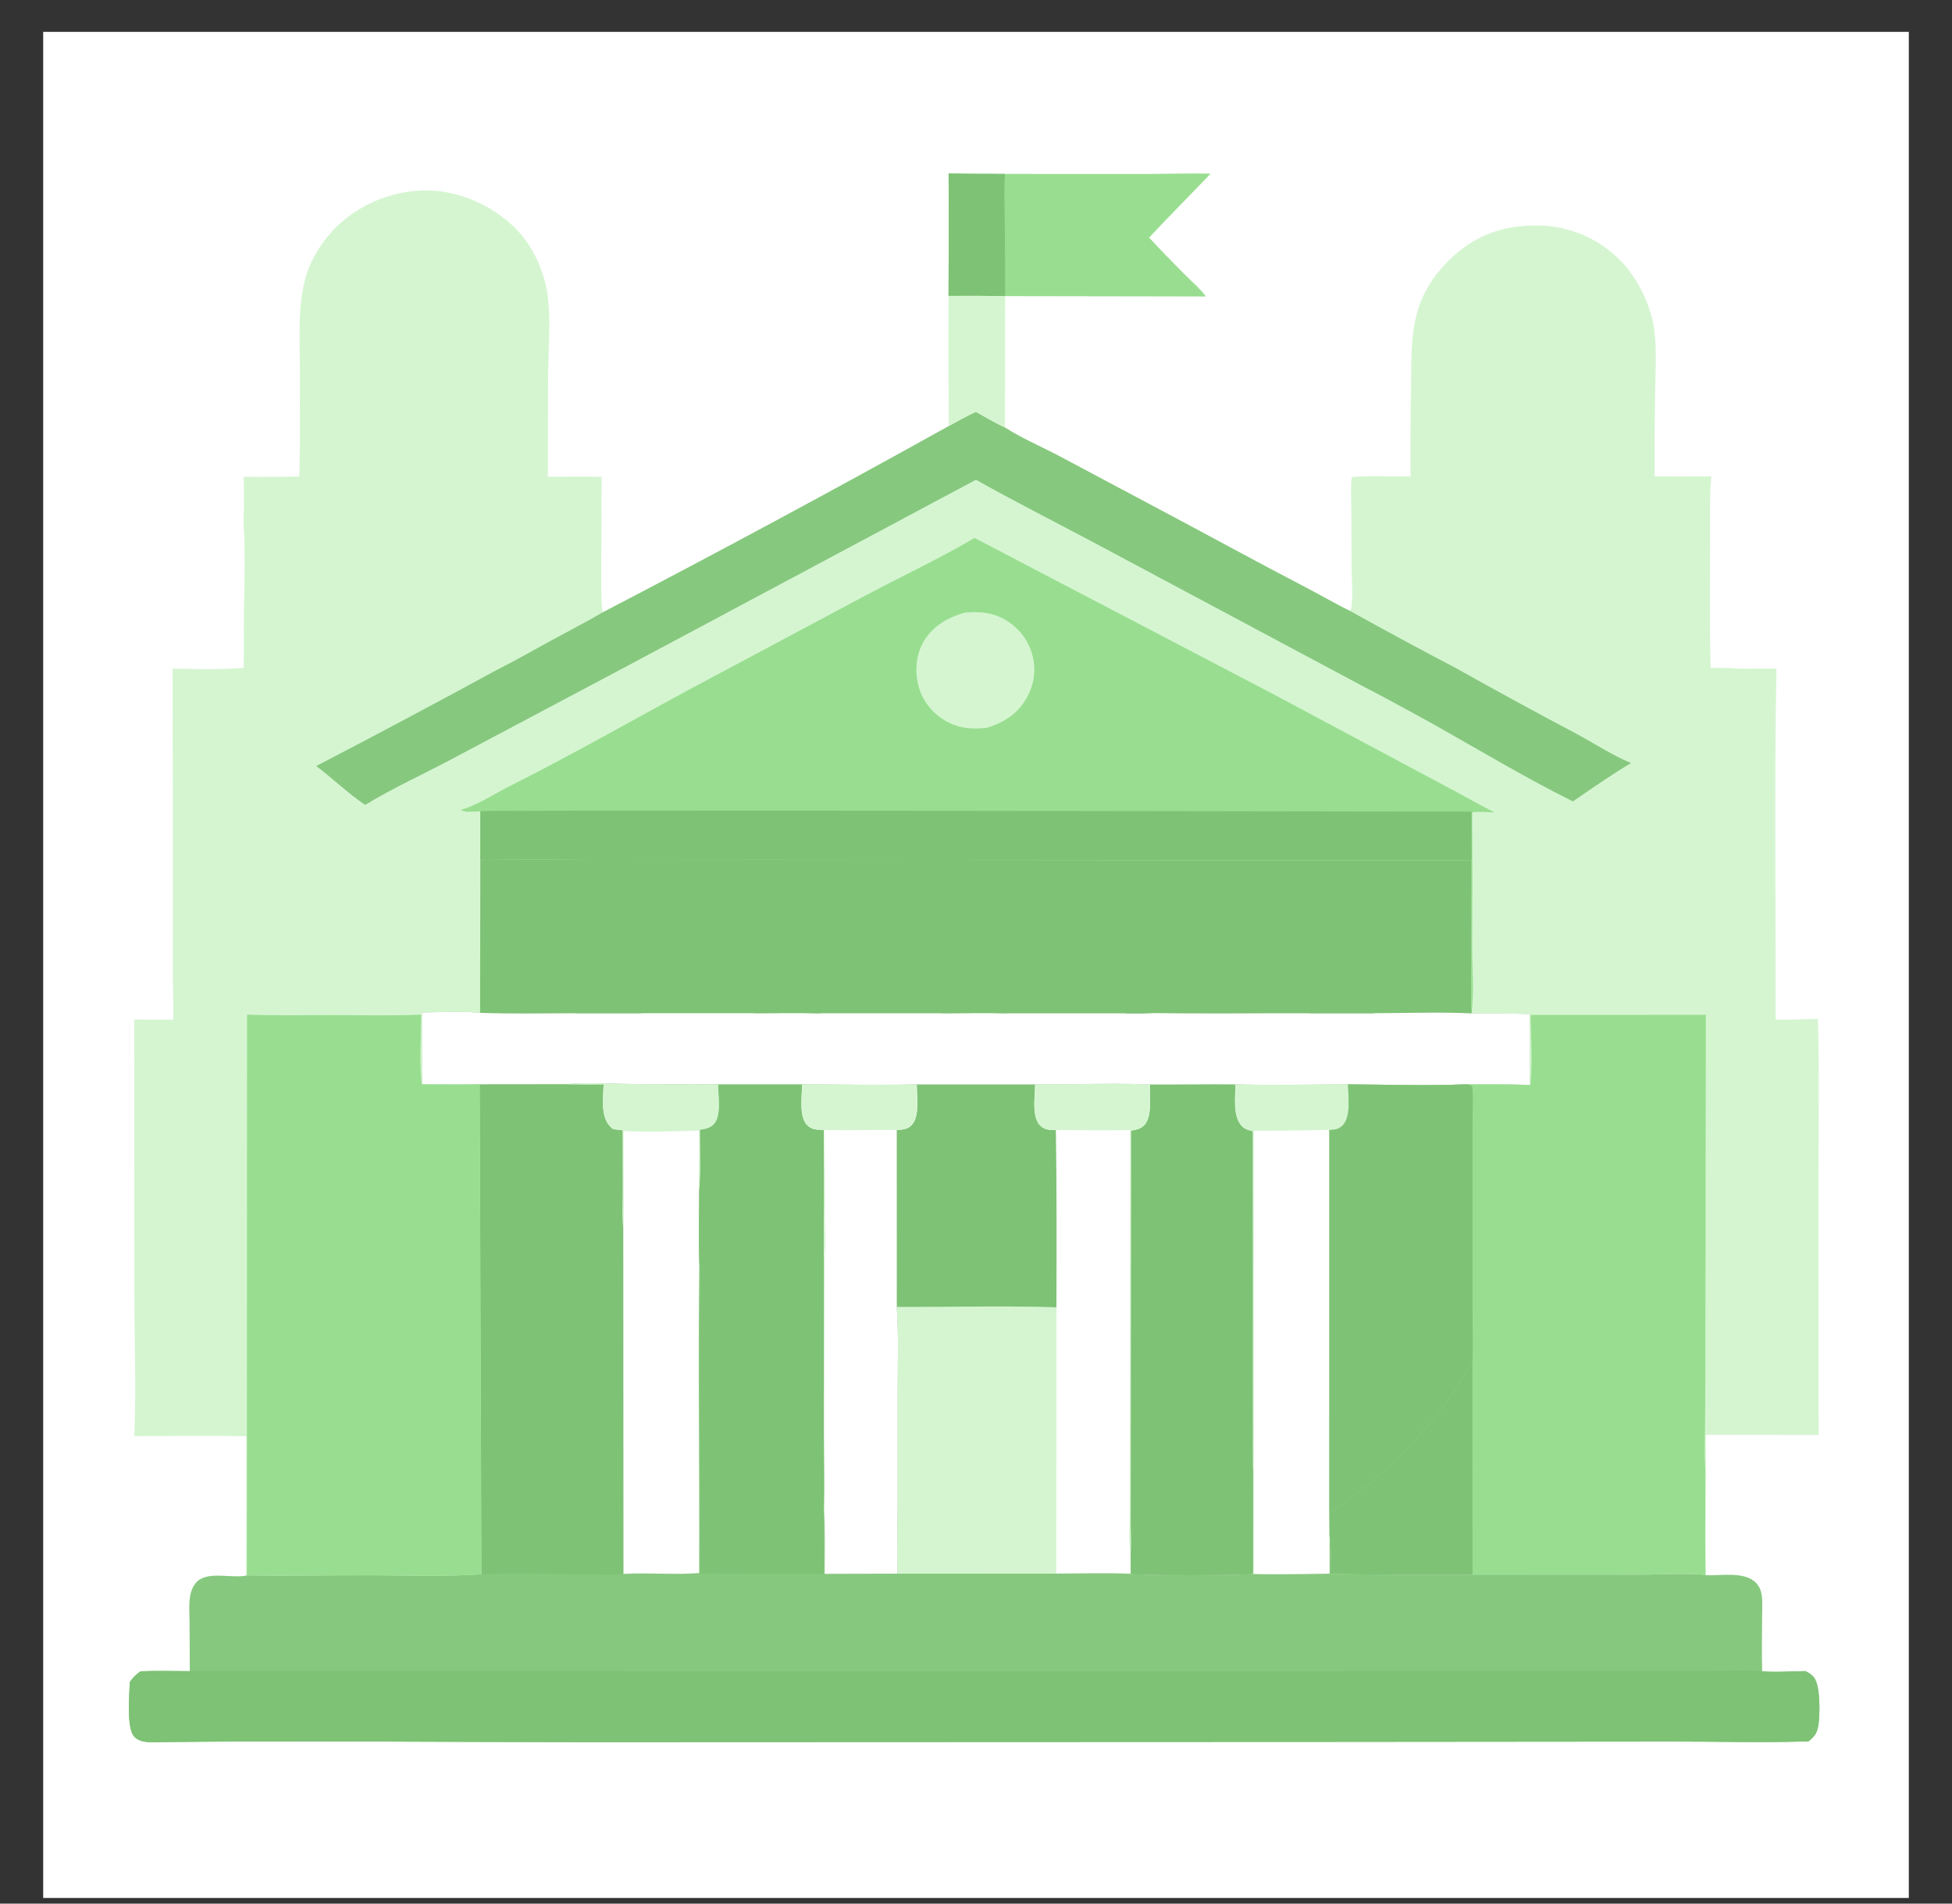
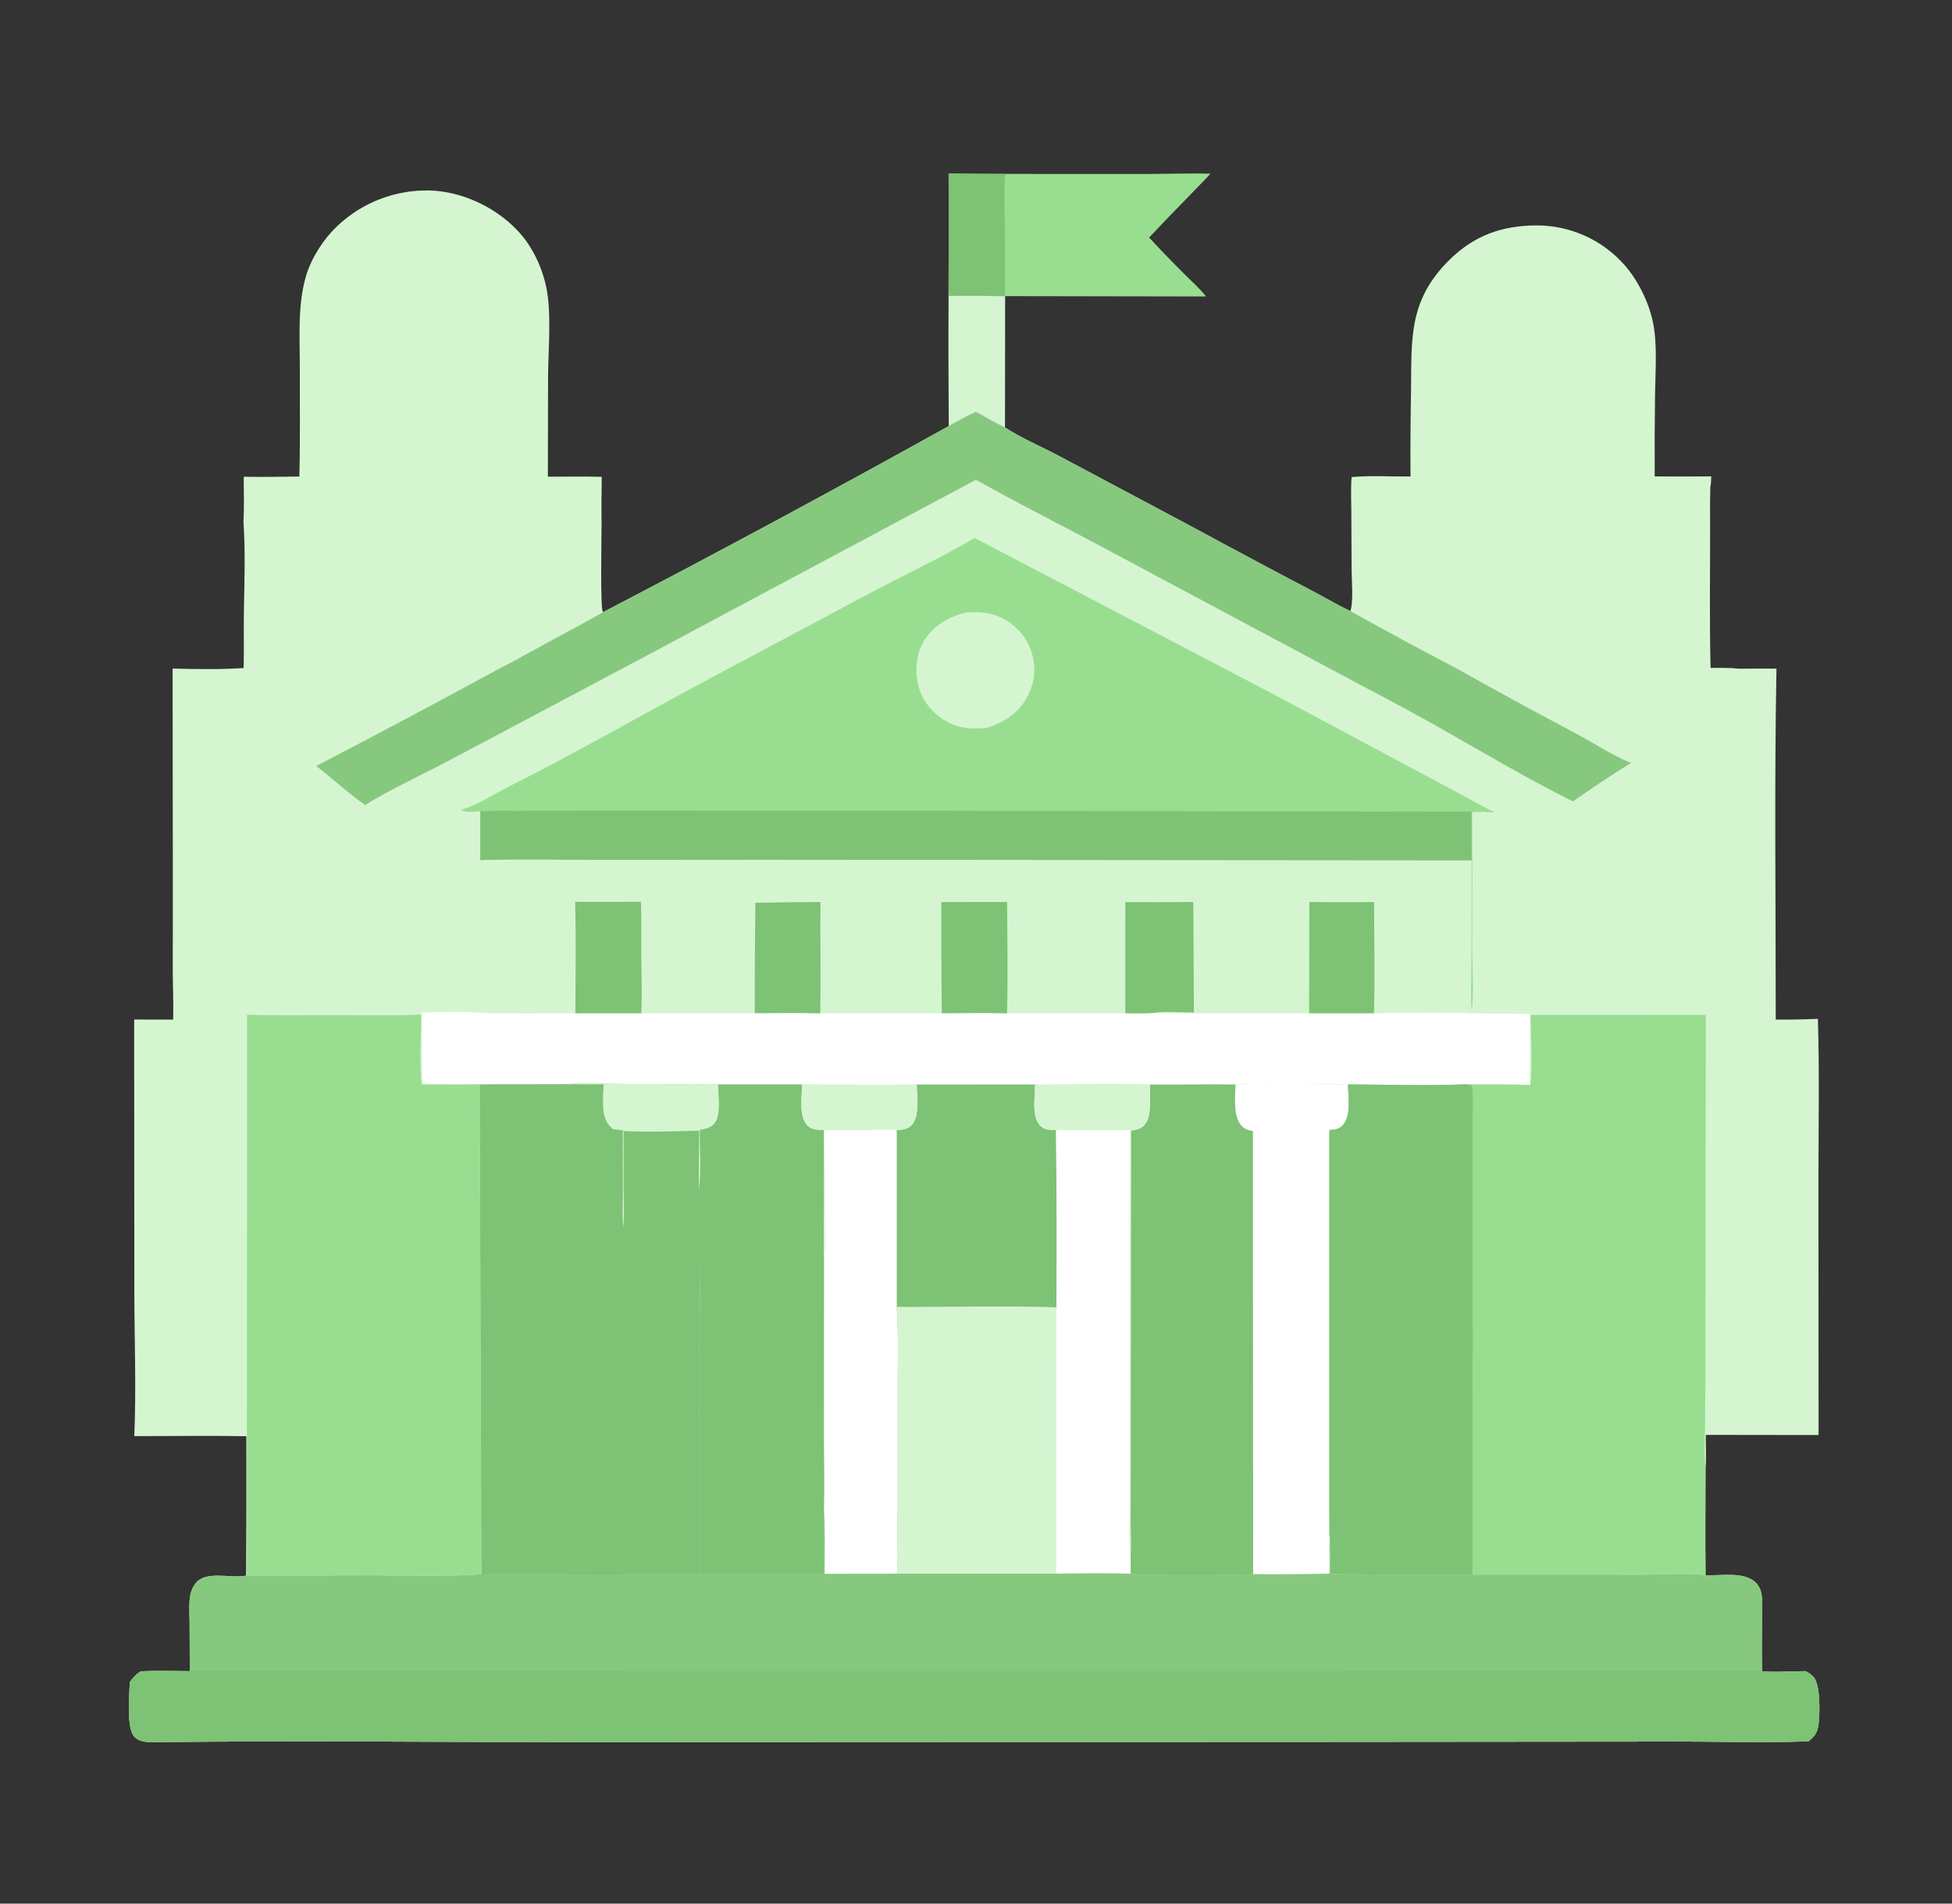
<svg xmlns="http://www.w3.org/2000/svg" width="40" height="39" viewBox="0 0 40 39" fill="none">
  <rect x="0" y="0" width="40" height="39" fill="#333333" stroke="none" />
  <g clip-path="url(#clip0_1111_27640)">
-     <path d="M0.884 0.653H39.115V38.884H0.884V0.653Z" fill="white" />
    <path d="M6.134 9.763C6.153 9.035 6.142 8.304 6.144 7.576C6.146 6.949 6.092 6.262 6.27 5.657C6.38 5.284 6.628 4.9 6.909 4.633C6.941 4.603 6.973 4.574 7.006 4.546C7.038 4.518 7.072 4.49 7.106 4.464C7.14 4.437 7.175 4.411 7.21 4.386C7.246 4.361 7.282 4.337 7.318 4.314C7.355 4.291 7.392 4.269 7.43 4.247C7.468 4.226 7.506 4.206 7.544 4.186C7.583 4.167 7.622 4.148 7.662 4.131C7.701 4.113 7.741 4.096 7.782 4.081C7.822 4.065 7.863 4.051 7.904 4.037C7.945 4.023 7.987 4.011 8.028 3.999C8.07 3.987 8.112 3.977 8.154 3.967C8.197 3.958 8.239 3.949 8.282 3.942C8.324 3.934 8.367 3.928 8.41 3.922C8.453 3.917 8.496 3.913 8.539 3.909C8.583 3.906 8.626 3.904 8.669 3.903C8.713 3.902 8.756 3.902 8.799 3.902C9.467 3.92 10.148 4.241 10.605 4.723C10.905 5.038 11.113 5.479 11.198 5.904C11.301 6.415 11.237 7.153 11.231 7.693L11.227 9.766C11.595 9.766 11.963 9.76 12.331 9.769C12.325 10.109 12.324 10.449 12.327 10.789C12.327 10.996 12.299 12.467 12.353 12.533C12.355 12.536 12.358 12.537 12.361 12.54C14.738 11.302 17.098 10.031 19.441 8.729C19.624 8.63 19.806 8.522 19.997 8.438C20.193 8.543 20.391 8.669 20.593 8.757C20.927 8.974 21.303 9.133 21.655 9.317L23.547 10.323C24.639 10.9 25.72 11.496 26.816 12.066C27.102 12.214 27.382 12.38 27.671 12.52C27.736 12.344 27.699 11.891 27.697 11.688L27.691 10.484C27.69 10.249 27.677 10.007 27.697 9.774C28.094 9.738 28.505 9.767 28.904 9.761C28.9 9.181 28.904 8.6 28.914 8.02C28.928 6.95 28.856 6.171 29.684 5.341C30.202 4.823 30.78 4.617 31.508 4.618C31.548 4.619 31.588 4.62 31.628 4.622C31.668 4.624 31.707 4.628 31.747 4.632C31.787 4.636 31.826 4.641 31.866 4.648C31.905 4.654 31.944 4.661 31.983 4.669C32.022 4.677 32.061 4.687 32.1 4.697C32.138 4.707 32.177 4.718 32.215 4.73C32.253 4.742 32.29 4.755 32.328 4.769C32.365 4.783 32.402 4.798 32.439 4.813C32.475 4.829 32.512 4.846 32.547 4.863C32.583 4.881 32.619 4.899 32.653 4.919C32.688 4.938 32.723 4.958 32.757 4.979C32.79 5 32.824 5.022 32.856 5.045C32.889 5.068 32.922 5.091 32.953 5.116C32.985 5.14 33.016 5.165 33.046 5.191C33.076 5.217 33.106 5.244 33.135 5.271C33.164 5.298 33.192 5.326 33.22 5.355C33.532 5.674 33.775 6.152 33.869 6.587C33.967 7.044 33.921 7.606 33.915 8.078C33.907 8.639 33.905 9.2 33.908 9.761C34.295 9.763 34.681 9.763 35.067 9.76C35.063 9.835 35.064 9.915 35.047 9.988C35.042 10.243 35.04 10.498 35.043 10.752C35.045 11.728 35.028 12.707 35.053 13.683C35.244 13.685 35.442 13.678 35.631 13.699L36.403 13.698C36.358 16.093 36.389 18.493 36.388 20.888C36.676 20.891 36.964 20.886 37.252 20.873C37.285 21.977 37.264 23.083 37.263 24.187L37.266 29.4L34.955 29.397C34.955 29.635 34.967 29.881 34.949 30.118C34.949 30.835 34.941 31.554 34.95 32.272C35.264 32.287 35.76 32.185 35.992 32.438C36.045 32.497 36.078 32.564 36.093 32.642C36.126 32.813 36.107 33.011 36.107 33.186C36.105 33.537 36.099 33.889 36.109 34.241C36.398 34.267 36.707 34.236 37 34.238C37.063 34.271 37.127 34.309 37.171 34.366C37.304 34.54 37.293 35.093 37.266 35.312C37.245 35.486 37.197 35.567 37.059 35.675C37.044 35.676 37.029 35.676 37.014 35.677C36.072 35.706 35.123 35.676 34.18 35.68L27.201 35.686L12.012 35.692C9.123 35.691 6.227 35.66 3.338 35.69C3.157 35.692 2.895 35.726 2.756 35.584C2.584 35.406 2.656 34.724 2.658 34.466C2.72 34.371 2.787 34.306 2.879 34.241C3.214 34.226 3.553 34.237 3.889 34.238L3.885 33.243C3.884 33.06 3.866 32.855 3.901 32.676C3.917 32.591 3.954 32.505 4.008 32.437C4.213 32.176 4.712 32.334 5.01 32.286C5.021 32.285 5.032 32.282 5.043 32.281C5.049 31.328 5.051 30.377 5.048 29.424C4.283 29.41 3.516 29.423 2.752 29.422C2.793 28.443 2.754 27.454 2.753 26.474L2.749 20.887C3.015 20.89 3.282 20.888 3.548 20.889C3.557 20.552 3.542 20.213 3.54 19.877L3.542 18.339L3.537 13.697C4.017 13.709 4.514 13.718 4.993 13.686C5.001 13.298 4.992 12.91 4.998 12.523C5.008 11.919 5.03 11.299 4.989 10.697C5.005 10.389 4.995 10.076 4.994 9.767C5.374 9.775 5.754 9.767 6.134 9.763Z" fill="#D5F5D1" />
    <path d="M11.595 22.211C12.057 22.173 12.537 22.203 13 22.209C13.573 22.217 14.145 22.21 14.717 22.214L16.439 22.214C17.22 22.217 18.003 22.233 18.785 22.216L21.212 22.215C21.993 22.22 22.784 22.186 23.563 22.217C24.148 22.221 24.734 22.207 25.318 22.215C26.084 22.238 26.855 22.217 27.622 22.216C27.628 22.451 27.692 22.873 27.515 23.055C27.435 23.137 27.351 23.148 27.242 23.15L27.242 31L27.245 31.465C27.288 31.713 27.266 31.994 27.264 32.246C28.233 32.265 29.204 32.256 30.173 32.258L33.679 32.26C33.928 32.26 34.751 32.221 34.95 32.272C35.264 32.287 35.76 32.185 35.992 32.438C36.045 32.497 36.078 32.564 36.093 32.642C36.126 32.813 36.107 33.011 36.107 33.186C36.105 33.538 36.099 33.89 36.109 34.241C36.398 34.267 36.707 34.236 37 34.238C37.063 34.271 37.127 34.309 37.171 34.366C37.304 34.54 37.293 35.093 37.266 35.312C37.245 35.486 37.197 35.567 37.059 35.675C37.044 35.676 37.029 35.676 37.014 35.677C36.072 35.706 35.123 35.676 34.18 35.68L27.201 35.686L12.012 35.692C9.123 35.691 6.227 35.66 3.338 35.69C3.157 35.692 2.895 35.726 2.756 35.584C2.584 35.406 2.656 34.724 2.658 34.466C2.72 34.371 2.787 34.306 2.879 34.241C3.214 34.226 3.553 34.237 3.889 34.238L3.885 33.243C3.884 33.06 3.866 32.856 3.901 32.676C3.917 32.591 3.954 32.505 4.008 32.437C4.213 32.176 4.712 32.334 5.01 32.286C5.021 32.285 5.032 32.282 5.043 32.281L5.058 32.276C5.927 32.286 6.798 32.271 7.667 32.273C8.395 32.276 9.139 32.303 9.866 32.252L9.83 22.213L11.595 22.211Z" fill="#87C87F" />
    <path d="M21.212 22.215C21.994 22.22 22.784 22.186 23.564 22.216C24.148 22.221 24.734 22.207 25.319 22.215C26.085 22.238 26.856 22.216 27.622 22.216C27.628 22.451 27.693 22.873 27.515 23.055C27.435 23.137 27.352 23.148 27.242 23.149L27.243 31L27.245 31.465L27.246 32.24C26.731 32.241 26.208 32.263 25.694 32.244L25.677 32.243C25.537 32.276 23.275 32.279 23.173 32.242C22.665 32.221 22.152 32.237 21.644 32.239L18.391 32.24C18.378 31.786 18.394 31.327 18.395 30.872L18.395 28.486C18.397 27.917 18.417 27.344 18.377 26.776L18.375 23.149C18.492 23.143 18.595 23.138 18.682 23.049C18.851 22.876 18.786 22.448 18.785 22.216L21.212 22.215Z" fill="white" />
    <path d="M25.319 22.215C26.084 22.238 26.856 22.216 27.622 22.216C27.628 22.451 27.693 22.873 27.515 23.055C27.435 23.137 27.352 23.148 27.242 23.149L27.243 31L27.245 31.465L27.246 32.24C26.731 32.241 26.208 32.263 25.694 32.244L25.676 32.243C25.537 32.276 23.275 32.279 23.173 32.242L23.17 31.819C23.181 31.616 23.171 31.405 23.169 31.201L23.174 23.163C23.272 23.149 23.359 23.135 23.434 23.066C23.621 22.895 23.554 22.455 23.564 22.216C24.148 22.221 24.734 22.207 25.319 22.215Z" fill="#7EC275" />
    <path d="M25.318 22.215C26.084 22.238 26.855 22.216 27.622 22.216C27.628 22.451 27.692 22.873 27.515 23.055C27.435 23.137 27.351 23.148 27.242 23.149L27.242 31L27.245 31.465L27.246 32.24C26.731 32.241 26.208 32.263 25.694 32.245L25.676 32.243L25.677 30.087L25.675 23.176C25.592 23.155 25.519 23.14 25.457 23.08C25.256 22.884 25.315 22.472 25.318 22.215Z" fill="white" />
-     <path d="M25.318 22.215C26.084 22.238 26.855 22.216 27.622 22.216C27.628 22.451 27.692 22.873 27.515 23.055C27.435 23.137 27.351 23.148 27.242 23.149C26.726 23.156 26.208 23.169 25.692 23.166L25.694 32.245L25.676 32.243L25.677 30.087L25.675 23.176C25.592 23.155 25.519 23.14 25.457 23.08C25.256 22.884 25.315 22.472 25.318 22.215Z" fill="#D5F5D1" />
    <path d="M23.169 31.201C23.377 31.149 23.588 31.129 23.795 31.069C24.491 30.868 25.074 30.473 25.678 30.087L25.676 32.243C25.537 32.276 23.275 32.279 23.173 32.242L23.17 31.819C23.181 31.616 23.171 31.405 23.169 31.201Z" fill="#7EC275" />
    <path d="M18.377 26.776C19.465 26.781 20.56 26.747 21.648 26.784L21.644 32.239L18.391 32.24C18.378 31.786 18.394 31.327 18.395 30.872L18.395 28.486C18.397 27.917 18.417 27.344 18.377 26.776Z" fill="#D5F5D1" />
    <path d="M18.785 22.217L21.212 22.215C21.211 22.449 21.138 22.872 21.307 23.051C21.404 23.153 21.506 23.152 21.637 23.152C21.655 24.362 21.652 25.574 21.648 26.784C20.56 26.747 19.465 26.781 18.377 26.776L18.375 23.149C18.492 23.143 18.595 23.139 18.682 23.05C18.851 22.876 18.786 22.449 18.785 22.217Z" fill="#7EC275" />
    <path d="M21.212 22.215C21.994 22.22 22.784 22.186 23.564 22.216C23.554 22.455 23.621 22.895 23.434 23.066C23.359 23.135 23.272 23.149 23.174 23.163L23.169 31.201C23.171 31.405 23.181 31.616 23.17 31.819C23.115 31.564 23.15 31.242 23.15 30.979L23.152 29.381L23.159 23.154C22.652 23.159 22.144 23.155 21.637 23.152C21.506 23.152 21.404 23.153 21.307 23.051C21.138 22.872 21.211 22.449 21.212 22.215Z" fill="#D5F5D1" />
    <path d="M3.889 34.238L26.21 34.239L32.895 34.236L35.034 34.233C35.386 34.233 35.759 34.208 36.109 34.241C36.398 34.268 36.707 34.236 37 34.238C37.063 34.271 37.127 34.309 37.171 34.367C37.304 34.54 37.293 35.094 37.266 35.312C37.245 35.486 37.197 35.567 37.059 35.675C37.044 35.676 37.029 35.677 37.014 35.677C36.072 35.706 35.123 35.677 34.18 35.68L27.201 35.686L12.012 35.692C9.123 35.691 6.227 35.66 3.338 35.69C3.157 35.692 2.895 35.726 2.756 35.584C2.584 35.407 2.656 34.724 2.658 34.466C2.72 34.372 2.787 34.307 2.879 34.241C3.214 34.227 3.553 34.237 3.889 34.238Z" fill="#7EC275" />
    <path d="M11.595 22.211C12.058 22.173 12.537 22.203 13.001 22.209C13.573 22.217 14.145 22.21 14.718 22.214C14.72 22.443 14.792 22.865 14.627 23.036C14.55 23.115 14.448 23.133 14.344 23.148C14.342 23.555 14.368 23.983 14.328 24.387C14.329 24.878 14.315 25.372 14.33 25.863C14.303 27.983 14.337 30.107 14.328 32.228C13.814 32.267 13.291 32.217 12.776 32.245C12.517 32.284 12.213 32.253 11.948 32.252C11.258 32.247 10.556 32.219 9.866 32.252L9.831 22.213L11.595 22.211Z" fill="#7EC275" />
-     <path d="M11.595 22.211C12.058 22.173 12.537 22.203 13.001 22.209C13.573 22.217 14.145 22.21 14.718 22.214C14.719 22.443 14.792 22.865 14.627 23.036C14.55 23.115 14.448 23.133 14.344 23.148C14.342 23.555 14.368 23.983 14.328 24.387C14.328 24.878 14.315 25.372 14.33 25.863C14.303 27.983 14.336 30.107 14.327 32.228C13.814 32.267 13.291 32.217 12.776 32.245L12.772 25.146C12.75 24.916 12.764 24.674 12.764 24.443L12.762 23.157C12.695 23.15 12.628 23.142 12.561 23.133C12.539 23.113 12.517 23.094 12.497 23.072C12.302 22.858 12.363 22.484 12.37 22.214C12.112 22.218 11.854 22.217 11.595 22.211Z" fill="white" />
    <path d="M11.595 22.211C12.058 22.173 12.537 22.203 13.001 22.209C13.573 22.217 14.145 22.21 14.718 22.214C14.719 22.443 14.792 22.865 14.627 23.036C14.55 23.115 14.448 23.133 14.344 23.148C14.342 23.555 14.368 23.983 14.328 24.387C14.305 23.981 14.332 23.571 14.327 23.164C13.815 23.176 13.29 23.2 12.779 23.171L12.781 24.435C12.781 24.669 12.794 24.913 12.772 25.146C12.75 24.916 12.764 24.674 12.764 24.443L12.762 23.157C12.695 23.15 12.628 23.142 12.561 23.133C12.539 23.113 12.517 23.094 12.497 23.072C12.302 22.858 12.363 22.484 12.37 22.214C12.112 22.218 11.854 22.217 11.595 22.211Z" fill="#D5F5D1" />
    <path d="M16.439 22.214C17.22 22.217 18.004 22.233 18.785 22.216C18.786 22.448 18.851 22.876 18.682 23.049C18.595 23.138 18.491 23.143 18.375 23.149L18.376 26.776C18.417 27.343 18.397 27.917 18.395 28.486L18.395 30.872C18.394 31.327 18.378 31.786 18.39 32.24L16.899 32.244C16.9 31.805 16.91 31.36 16.885 30.922C16.87 31.086 16.875 31.251 16.877 31.415C15.988 31.192 15.101 30.66 14.347 30.153L14.348 27.149C14.348 26.846 14.385 26.115 14.329 25.862C14.315 25.372 14.328 24.878 14.328 24.387C14.367 23.983 14.342 23.555 14.344 23.148C14.448 23.133 14.55 23.115 14.627 23.036C14.792 22.865 14.719 22.442 14.717 22.213L16.439 22.214Z" fill="#7EC275" />
    <path d="M16.439 22.214C17.22 22.217 18.003 22.233 18.785 22.217C18.786 22.448 18.851 22.876 18.681 23.05C18.595 23.139 18.491 23.143 18.375 23.149L18.376 26.776C18.416 27.344 18.396 27.917 18.395 28.486L18.395 30.872C18.393 31.327 18.378 31.786 18.39 32.24L16.898 32.244C16.899 31.806 16.91 31.36 16.885 30.923C16.899 30.407 16.884 29.888 16.884 29.372L16.886 25.753C16.873 25.403 16.886 25.05 16.887 24.7C16.888 24.182 16.885 23.665 16.88 23.147C16.748 23.146 16.634 23.151 16.536 23.047C16.369 22.871 16.433 22.445 16.439 22.214Z" fill="white" />
    <path d="M16.439 22.214C17.22 22.217 18.003 22.233 18.785 22.217C18.786 22.448 18.851 22.876 18.681 23.05C18.595 23.139 18.491 23.143 18.375 23.149C17.88 23.148 17.385 23.161 16.891 23.152C16.905 23.762 16.909 24.373 16.905 24.984C16.904 25.219 16.938 25.527 16.886 25.753C16.873 25.403 16.886 25.05 16.887 24.7C16.888 24.182 16.885 23.665 16.88 23.147C16.748 23.146 16.634 23.151 16.536 23.047C16.369 22.871 16.433 22.445 16.439 22.214Z" fill="#D5F5D1" />
    <path d="M14.348 30.153C15.102 30.66 15.988 31.193 16.878 31.415L16.88 32.241C16.036 32.246 15.191 32.244 14.347 32.237L14.348 30.153Z" fill="#7EC275" />
-     <path d="M9.843 17.619C10.64 17.597 11.44 17.613 12.238 17.616L15.623 17.613L30.156 17.625L30.154 19.675C30.153 20.019 30.133 20.38 30.159 20.723L30.153 20.762C30.551 20.767 30.951 20.762 31.349 20.776C31.352 21.078 31.353 21.381 31.352 21.684C31.352 21.863 31.341 22.05 31.359 22.228C30.919 22.212 30.476 22.216 30.036 22.215C29.236 22.247 28.423 22.22 27.622 22.216C26.856 22.217 26.085 22.239 25.319 22.215C24.734 22.207 24.148 22.221 23.564 22.217C22.784 22.186 21.994 22.221 21.212 22.215L18.785 22.217C18.004 22.233 17.221 22.217 16.439 22.214L14.718 22.214C14.145 22.21 13.573 22.217 13.001 22.209C12.537 22.203 12.058 22.173 11.595 22.211L9.831 22.213C9.436 22.222 9.04 22.215 8.646 22.215C8.661 22.047 8.648 21.869 8.648 21.701C8.646 21.382 8.645 21.063 8.646 20.744C9.038 20.739 9.448 20.713 9.838 20.751L9.843 17.619Z" fill="#7EC275" />
    <path d="M8.646 20.744C9.038 20.739 9.448 20.712 9.838 20.751C10.487 20.773 11.141 20.76 11.791 20.759L13.14 20.758L15.466 20.758C15.913 20.758 16.363 20.749 16.81 20.76L19.298 20.759C19.743 20.759 20.191 20.749 20.636 20.76L23.059 20.76C23.237 20.759 23.419 20.765 23.596 20.755C24.672 20.771 25.75 20.757 26.827 20.759L28.156 20.758C28.818 20.757 29.492 20.73 30.153 20.762C30.551 20.767 30.951 20.762 31.349 20.775C31.352 21.078 31.353 21.381 31.352 21.684C31.352 21.863 31.341 22.05 31.359 22.228C30.919 22.212 30.476 22.216 30.036 22.215C29.236 22.247 28.423 22.22 27.622 22.216C26.856 22.216 26.085 22.238 25.319 22.215C24.734 22.207 24.148 22.221 23.564 22.217C22.784 22.186 21.994 22.22 21.212 22.215L18.785 22.216C18.004 22.233 17.221 22.217 16.439 22.214L14.718 22.214C14.145 22.209 13.573 22.217 13.001 22.209C12.537 22.203 12.058 22.173 11.595 22.211L9.831 22.213C9.436 22.222 9.04 22.215 8.646 22.215C8.661 22.047 8.648 21.869 8.648 21.701C8.646 21.382 8.645 21.063 8.646 20.744Z" fill="white" />
    <path d="M23.06 18.482C23.524 18.481 23.989 18.486 24.453 18.479L24.465 20.744C24.184 20.741 23.873 20.713 23.595 20.756C23.418 20.765 23.237 20.759 23.059 20.76L23.06 18.482Z" fill="#7EC275" />
    <path d="M11.785 18.477L13.135 18.476C13.145 18.849 13.138 19.222 13.141 19.595C13.145 19.98 13.159 20.373 13.14 20.758L11.79 20.759C11.792 20 11.807 19.237 11.785 18.477Z" fill="#7EC275" />
    <path d="M19.29 18.481L20.637 18.48C20.641 19.239 20.657 20.001 20.636 20.76C20.191 20.749 19.743 20.759 19.298 20.759C19.291 19.999 19.288 19.24 19.29 18.481Z" fill="#7EC275" />
    <path d="M15.479 18.496C15.923 18.488 16.368 18.482 16.812 18.48C16.807 19.24 16.82 20.001 16.81 20.761C16.363 20.749 15.913 20.758 15.466 20.758C15.465 20.004 15.47 19.25 15.479 18.496Z" fill="#7EC275" />
    <path d="M26.831 18.48C27.273 18.485 27.716 18.486 28.158 18.481C28.157 19.237 28.178 20.003 28.155 20.759L26.826 20.759L26.831 18.48Z" fill="#7EC275" />
    <path d="M31.366 20.794L34.956 20.791L34.947 27.301C34.948 27.895 34.946 28.49 34.941 29.084C34.94 29.423 34.918 29.781 34.949 30.118C34.949 30.835 34.941 31.554 34.95 32.272C34.751 32.221 33.928 32.26 33.679 32.26L30.173 32.258C29.204 32.256 28.233 32.265 27.264 32.246C27.266 31.994 27.288 31.713 27.245 31.465L27.242 31L27.242 23.15C27.351 23.148 27.435 23.137 27.515 23.055C27.692 22.873 27.628 22.451 27.622 22.216C28.422 22.22 29.236 22.247 30.035 22.215C30.476 22.216 30.918 22.212 31.359 22.228C31.407 21.793 31.369 21.24 31.366 20.794Z" fill="#99DE90" />
    <path d="M27.622 22.216C28.422 22.22 29.236 22.247 30.035 22.215C30.093 22.224 30.126 22.218 30.169 22.26C30.192 22.517 30.174 22.788 30.174 23.047L30.174 24.592L30.174 26.774C30.174 27.149 30.189 27.53 30.172 27.904C30.168 27.908 30.165 27.913 30.161 27.918C29.998 28.134 29.887 28.388 29.726 28.608C29.641 28.725 29.554 28.841 29.464 28.954C29.375 29.067 29.282 29.178 29.188 29.287C29.093 29.396 28.996 29.503 28.896 29.608C28.797 29.713 28.695 29.815 28.591 29.916C28.487 30.016 28.381 30.114 28.273 30.209C28.164 30.305 28.053 30.398 27.941 30.488C27.828 30.578 27.714 30.666 27.597 30.752C27.481 30.837 27.362 30.92 27.242 31L27.242 23.15C27.351 23.148 27.435 23.137 27.515 23.055C27.692 22.873 27.628 22.452 27.622 22.216Z" fill="#7EC275" />
    <path d="M30.172 27.903L30.174 32.258C29.204 32.256 28.233 32.265 27.264 32.246C27.266 31.994 27.288 31.713 27.245 31.465L27.243 31C27.363 30.92 27.481 30.837 27.598 30.751C27.714 30.666 27.829 30.578 27.941 30.488C28.054 30.397 28.165 30.304 28.273 30.209C28.381 30.113 28.488 30.015 28.592 29.915C28.696 29.815 28.797 29.712 28.897 29.608C28.996 29.503 29.093 29.396 29.188 29.287C29.283 29.178 29.375 29.067 29.465 28.953C29.554 28.84 29.642 28.725 29.726 28.608C29.887 28.388 29.999 28.134 30.162 27.918C30.165 27.913 30.169 27.908 30.172 27.903Z" fill="#7EC275" />
    <path d="M19.971 11.021L26.111 14.231L29.696 16.146C30.008 16.308 30.311 16.488 30.626 16.643C30.479 16.641 30.311 16.622 30.167 16.642C30.173 17.563 30.173 18.484 30.168 19.405C30.168 19.809 30.208 20.335 30.158 20.723C30.133 20.38 30.153 20.019 30.153 19.674L30.155 17.625L15.622 17.613L12.238 17.615C11.44 17.612 10.64 17.596 9.842 17.619L9.843 16.62C9.753 16.63 9.66 16.628 9.569 16.632L9.456 16.605L9.452 16.589L9.482 16.58C9.81 16.478 10.135 16.261 10.442 16.107C11.717 15.466 12.954 14.758 14.209 14.081L17.832 12.149C18.544 11.775 19.278 11.429 19.971 11.021Z" fill="#99DE90" />
    <path d="M9.843 16.621C10.105 16.605 10.371 16.613 10.633 16.613L11.933 16.607L16.882 16.608L30.154 16.628L30.155 17.625L15.623 17.613L12.238 17.616C11.44 17.613 10.64 17.597 9.842 17.62L9.843 16.621Z" fill="#7EC275" />
    <path d="M19.787 12.549C20.05 12.53 20.291 12.542 20.531 12.661C20.813 12.8 21.04 13.056 21.136 13.356C21.142 13.374 21.148 13.393 21.153 13.411C21.158 13.43 21.163 13.449 21.167 13.468C21.171 13.487 21.175 13.506 21.178 13.525C21.181 13.544 21.184 13.563 21.186 13.583C21.189 13.602 21.191 13.621 21.192 13.641C21.193 13.66 21.194 13.68 21.194 13.699C21.195 13.719 21.195 13.738 21.194 13.757C21.193 13.777 21.192 13.796 21.19 13.816C21.189 13.835 21.187 13.854 21.184 13.874C21.181 13.893 21.178 13.912 21.175 13.931C21.171 13.95 21.167 13.969 21.163 13.988C21.158 14.007 21.153 14.026 21.147 14.044C21.142 14.063 21.136 14.082 21.129 14.1C21.123 14.118 21.116 14.136 21.109 14.154C21.101 14.172 21.094 14.19 21.085 14.208C21.077 14.225 21.068 14.243 21.059 14.26C20.874 14.612 20.591 14.796 20.22 14.911C19.922 14.944 19.659 14.927 19.393 14.778C19.118 14.624 18.904 14.366 18.823 14.06C18.744 13.761 18.768 13.417 18.925 13.147C19.115 12.822 19.432 12.64 19.787 12.549Z" fill="#D5F5D1" />
    <path d="M5.063 20.788C5.653 20.809 6.25 20.796 6.841 20.797C7.436 20.797 8.036 20.812 8.631 20.788C8.629 21.186 8.59 21.842 8.645 22.215C9.04 22.215 9.436 22.223 9.83 22.213L9.866 32.253C9.14 32.303 8.395 32.276 7.667 32.274C6.798 32.271 5.928 32.286 5.059 32.276L5.063 20.788Z" fill="#99DE90" />
    <path d="M19.441 8.729C19.624 8.63 19.806 8.522 19.998 8.438C20.193 8.543 20.392 8.669 20.594 8.758C20.927 8.974 21.303 9.133 21.656 9.317L23.547 10.323C24.639 10.9 25.721 11.496 26.817 12.066C27.102 12.214 27.382 12.38 27.671 12.52C28.389 12.919 29.111 13.309 29.839 13.69C30.653 14.147 31.473 14.594 32.298 15.03C32.672 15.231 33.031 15.469 33.423 15.633C33.013 15.878 32.624 16.148 32.232 16.419C31.279 15.944 30.359 15.395 29.433 14.871C28.917 14.584 28.398 14.303 27.874 14.03L22.5 11.161C21.666 10.716 20.823 10.292 19.999 9.829L12.923 13.607L9.253 15.554C8.669 15.866 8.046 16.146 7.483 16.491C7.134 16.255 6.818 15.949 6.48 15.694C7.716 15.052 8.945 14.398 10.169 13.731C10.536 13.547 10.895 13.34 11.256 13.144C11.624 12.943 11.999 12.75 12.361 12.54C14.739 11.302 17.099 10.032 19.441 8.729Z" fill="#87C87F" />
    <path d="M19.439 3.551C19.824 3.563 20.209 3.561 20.594 3.563L23.51 3.564C23.942 3.563 24.377 3.546 24.807 3.559C24.39 3.996 23.961 4.425 23.548 4.867C23.781 5.119 24.02 5.366 24.263 5.609C24.415 5.761 24.582 5.905 24.714 6.074L20.597 6.067C20.21 6.061 19.824 6.059 19.437 6.063C19.443 5.225 19.444 4.388 19.439 3.551Z" fill="#99DE90" />
    <path d="M19.439 3.551C19.824 3.563 20.209 3.561 20.594 3.563C20.572 3.881 20.586 4.207 20.589 4.526C20.595 5.04 20.598 5.553 20.597 6.067C20.21 6.061 19.824 6.059 19.437 6.063C19.443 5.225 19.444 4.388 19.439 3.551Z" fill="#7EC275" />
    <path d="M19.438 6.062C19.824 6.059 20.211 6.06 20.597 6.067L20.594 8.757C20.392 8.669 20.194 8.542 19.998 8.438C19.807 8.521 19.625 8.629 19.442 8.729C19.435 7.84 19.433 6.951 19.438 6.062Z" fill="#D5F5D1" />
  </g>
  <defs>
    <clipPath id="clip0_1111_27640">
      <rect width="38.231" height="38.231" fill="white" transform="translate(0.885 0.653)" />
    </clipPath>
  </defs>
</svg>